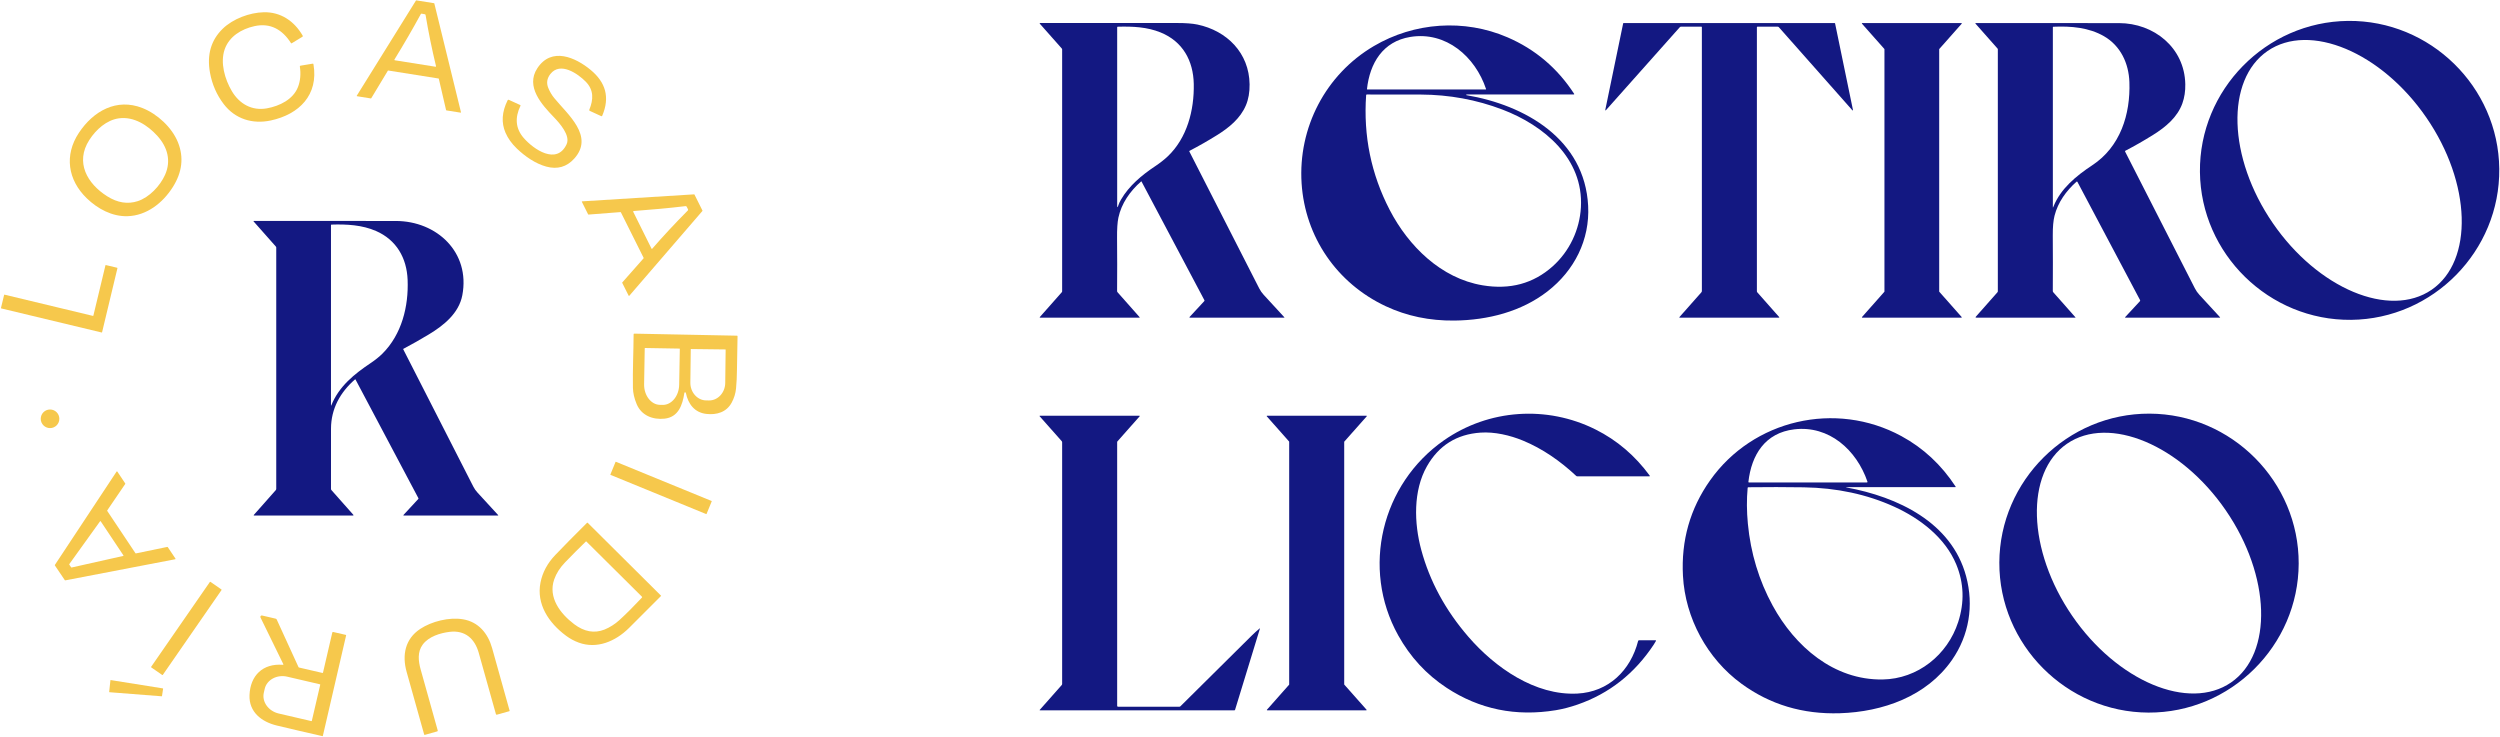
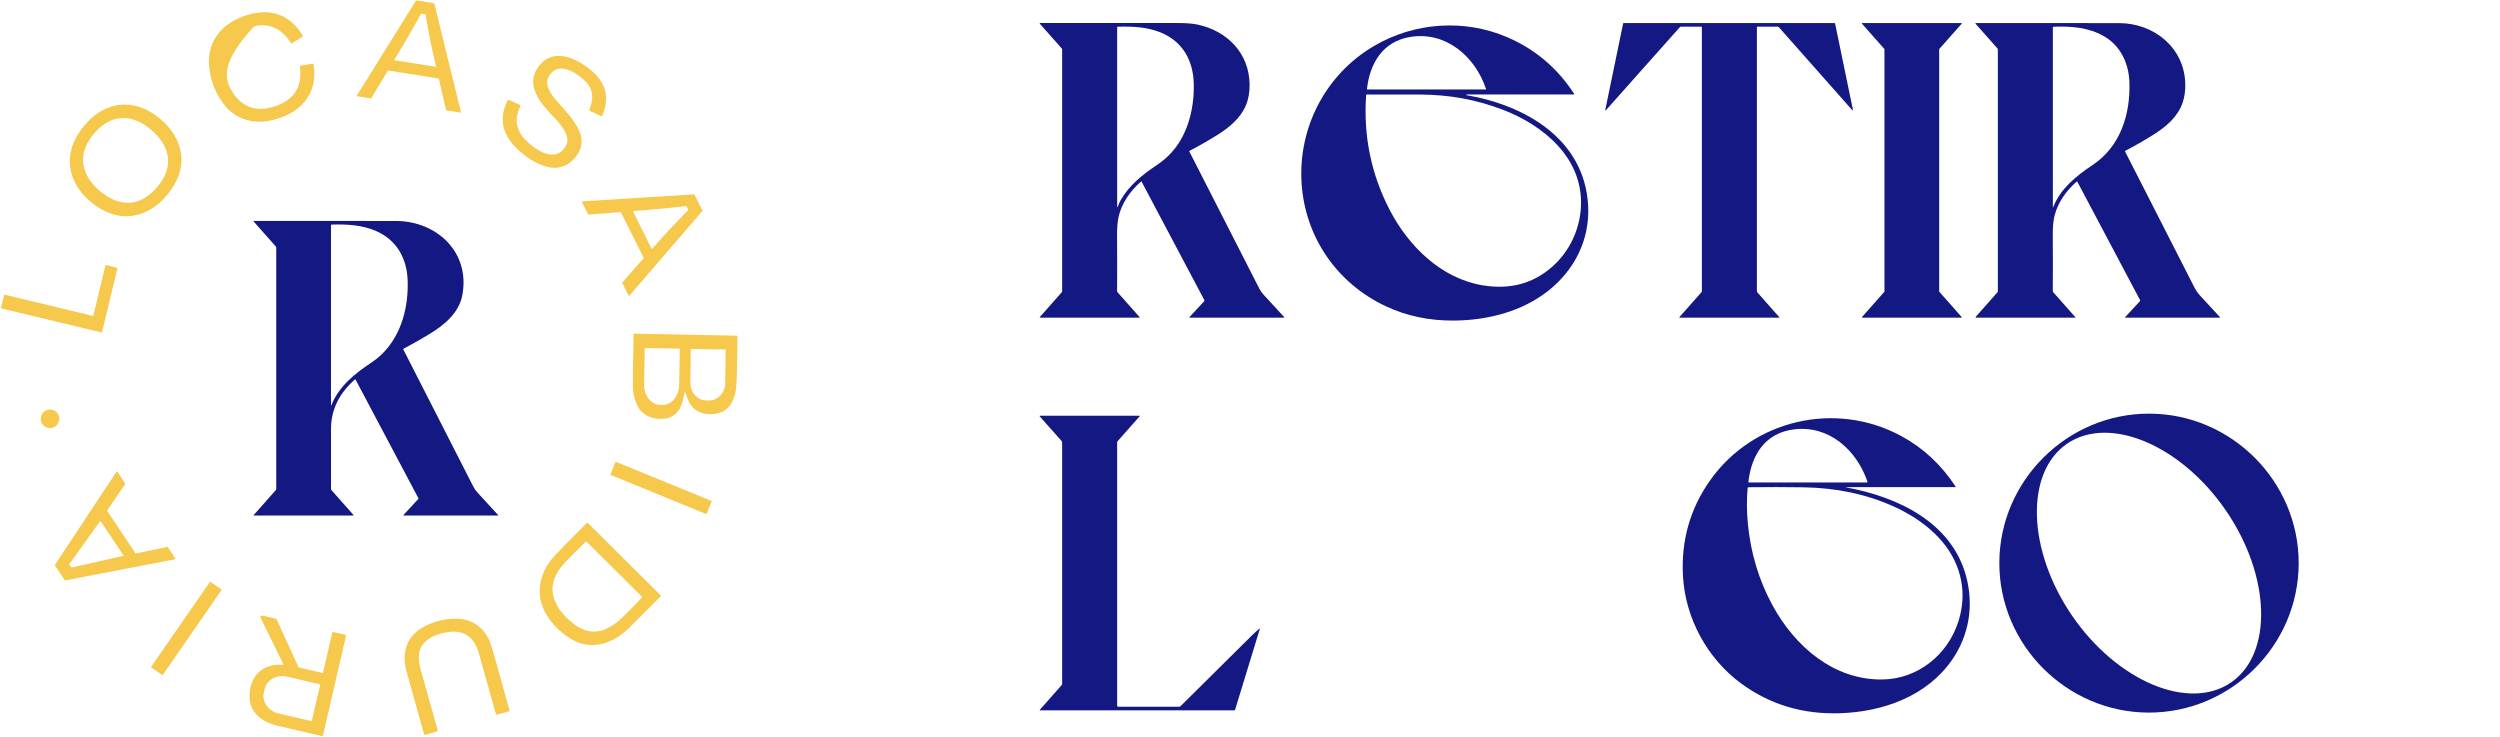
<svg xmlns="http://www.w3.org/2000/svg" width="100%" height="100%" viewBox="0 0 2249 663" xml:space="preserve" style="fill-rule:evenodd;clip-rule:evenodd;stroke-linejoin:round;stroke-miterlimit:2;">
  <path d="M394.5,70.62L349.24,63.44C349.113,63.421 348.987,63.481 348.92,63.59L333.96,88.4C333.896,88.513 333.769,88.577 333.64,88.56L321.2,86.56C321.041,86.54 320.92,86.403 320.92,86.242C320.92,86.181 320.937,86.121 320.97,86.07L374.19,0.49C374.257,0.381 374.383,0.321 374.51,0.34L390.46,2.87C390.587,2.89 390.69,2.985 390.72,3.11L414.69,100.95C414.696,100.975 414.699,101 414.699,101.025C414.699,101.201 414.555,101.345 414.379,101.345C414.359,101.345 414.339,101.344 414.32,101.34L401.56,99.31C401.433,99.29 401.33,99.195 401.3,99.07L394.76,70.86C394.73,70.735 394.627,70.64 394.5,70.62ZM379.26,12.29C378.992,12.243 378.722,12.372 378.59,12.61C371.25,26.07 363.35,39.69 354.89,53.47C354.623,53.903 354.743,54.16 355.25,54.24L391.73,60.03C392.17,60.097 392.337,59.913 392.23,59.48C388.61,44.48 385.477,29.127 382.83,13.42C382.77,13.08 382.57,12.88 382.23,12.82L379.26,12.29Z" style="fill:rgb(246,200,76);fill-rule:nonzero;" />
-   <path d="M268.11,78.17C270.217,72.663 270.76,66.543 269.74,59.81C269.692,59.474 269.925,59.156 270.26,59.1L281.24,57.28C281.667,57.207 281.917,57.383 281.99,57.81C286.72,85.48 269.04,102.9 243.62,108.37C227.23,111.89 211.55,107.13 201.24,93.61C194.933,85.323 190.827,75.937 188.92,65.45C185.98,49.283 189.807,36.07 200.4,25.81C209.58,16.91 224.53,11.3 237.33,11.02C252.46,10.7 264.65,18.85 272.3,32.08C272.547,32.493 272.463,32.827 272.05,33.08L262.42,38.94C262.2,39.073 261.911,39.006 261.78,38.79C254.05,26.64 243.29,20.32 228.81,23.54C217.12,26.14 206.13,32.81 202.1,44.46C197.96,56.42 202.23,71.26 208.56,81.97C215.34,93.45 226.63,99.88 240.03,97.48C251.58,95.41 263.82,89.39 268.11,78.17Z" style="fill:rgb(246,200,76);fill-rule:nonzero;" />
-   <path d="M2248.34,151.86C2249.12,225.624 2188.97,286.959 2115.11,287.733C2041.25,288.506 1979.83,228.444 1979.06,154.68C1978.29,80.916 2038.43,19.581 2112.29,18.807C2186.16,18.034 2247.57,78.096 2248.34,151.86ZM2187.51,260.662C2225.4,234.62 2223.26,164.713 2182.77,105.8C2182.77,105.8 2182.77,105.8 2182.77,105.8C2142.28,46.886 2077.78,19.837 2039.89,45.878C2002,71.92 2004.14,141.827 2044.63,200.74C2044.63,200.74 2044.63,200.74 2044.63,200.741C2085.12,259.654 2149.62,286.703 2187.51,260.662Z" style="fill:rgb(19,24,130);fill-rule:nonzero;" />
+   <path d="M268.11,78.17C270.217,72.663 270.76,66.543 269.74,59.81C269.692,59.474 269.925,59.156 270.26,59.1L281.24,57.28C281.667,57.207 281.917,57.383 281.99,57.81C286.72,85.48 269.04,102.9 243.62,108.37C227.23,111.89 211.55,107.13 201.24,93.61C194.933,85.323 190.827,75.937 188.92,65.45C185.98,49.283 189.807,36.07 200.4,25.81C209.58,16.91 224.53,11.3 237.33,11.02C252.46,10.7 264.65,18.85 272.3,32.08C272.547,32.493 272.463,32.827 272.05,33.08L262.42,38.94C262.2,39.073 261.911,39.006 261.78,38.79C254.05,26.64 243.29,20.32 228.81,23.54C197.96,56.42 202.23,71.26 208.56,81.97C215.34,93.45 226.63,99.88 240.03,97.48C251.58,95.41 263.82,89.39 268.11,78.17Z" style="fill:rgb(246,200,76);fill-rule:nonzero;" />
  <path d="M1026.92,163.31C1026.82,163.123 1026.69,163.1 1026.53,163.24C1016.64,171.87 1008.82,183.03 1006.12,195.76C1005.23,199.913 1004.83,206.063 1004.91,214.21C1005.06,230.003 1005.07,245.873 1004.94,261.82C1004.93,262.22 1005.06,262.573 1005.33,262.88L1025.23,285.37C1025.27,285.412 1025.29,285.465 1025.29,285.52C1025.29,285.645 1025.18,285.748 1025.06,285.75L935.72,285.75C935.207,285.75 935.12,285.56 935.46,285.18L955.16,262.92C955.387,262.66 955.5,262.353 955.5,262L955.5,44.51C955.5,44.163 955.383,43.86 955.15,43.6L935.53,21.45C935.103,20.957 935.213,20.713 935.86,20.72C976.24,20.78 1017.19,20.773 1058.71,20.7C1066.56,20.687 1072.7,21.143 1077.14,22.07C1103.85,27.65 1123.75,47.74 1124.13,75.82C1124.23,83.027 1123.12,89.357 1120.79,94.81C1115.71,106.71 1105.53,114.91 1094.74,121.63C1086.66,126.663 1078.46,131.343 1070.14,135.67C1070.14,135.671 1070.14,135.672 1070.14,135.672C1069.91,135.787 1069.82,136.07 1069.94,136.3C1091.49,178.473 1112.43,219.517 1132.78,259.43C1133.85,261.53 1135.19,263.453 1136.8,265.2C1142.94,271.82 1149.15,278.567 1155.42,285.44C1155.45,285.474 1155.48,285.521 1155.48,285.57C1155.48,285.669 1155.39,285.75 1155.3,285.75C1155.29,285.75 1155.29,285.75 1155.29,285.75L1070.46,285.75C1069.89,285.75 1069.79,285.54 1070.18,285.12L1083.37,270.89C1083.58,270.671 1083.62,270.336 1083.48,270.06L1026.92,163.31ZM1044.07,29.18C1031.97,24.25 1019.06,23.66 1005.52,24.03C1005.18,24.043 1005.01,24.22 1005.01,24.56C1005,78.12 1005,131.423 1005.01,184.47C1005.01,187.003 1005.37,187.057 1006.1,184.63C1006.54,183.183 1007.36,181.43 1008.57,179.37C1015.69,167.22 1026.98,157.66 1038.9,149.73C1043.53,146.65 1047.44,143.583 1050.64,140.53C1067.81,124.15 1074.4,99.3 1073.91,75.5C1073.48,54.63 1064.06,37.32 1044.07,29.18Z" style="fill:rgb(19,24,130);fill-rule:nonzero;" />
  <path d="M1530.5,24L1512.2,24C1511.78,24 1511.43,24.157 1511.15,24.47L1444.98,98.82C1444.23,99.667 1443.97,99.533 1444.2,98.42L1460.21,20.99C1460.24,20.852 1460.36,20.752 1460.5,20.75L1650.42,20.75C1650.62,20.75 1650.8,20.893 1650.84,21.09L1666.84,98.51C1667.06,99.57 1666.81,99.693 1666.1,98.88L1600.24,24.46C1599.97,24.153 1599.62,24 1599.21,24L1581,24C1580.73,24 1580.5,24.226 1580.5,24.5L1580.5,261.95C1580.5,262.357 1580.63,262.713 1580.9,263.02L1600.53,285.21C1600.84,285.57 1600.76,285.75 1600.28,285.75L1511.01,285.75C1511.01,285.75 1511.01,285.75 1511.01,285.75C1510.85,285.75 1510.73,285.624 1510.73,285.47C1510.73,285.4 1510.75,285.332 1510.8,285.28L1530.53,263C1530.84,262.652 1531.01,262.204 1531.01,261.74L1531,24.5C1531,24.167 1530.83,24 1530.5,24Z" style="fill:rgb(19,24,130);fill-rule:nonzero;" />
  <path d="M1695.25,262.26L1695.25,44.27C1695.25,44.189 1695.22,44.111 1695.17,44.05L1675.01,21.3C1674.96,21.24 1674.93,21.161 1674.93,21.08C1674.93,20.901 1675.07,20.753 1675.25,20.75L1764.51,20.75C1764.69,20.753 1764.83,20.901 1764.83,21.08C1764.83,21.161 1764.8,21.24 1764.75,21.3L1744.58,44.08C1744.53,44.141 1744.5,44.219 1744.5,44.3L1744.5,262.23C1744.5,262.311 1744.53,262.389 1744.58,262.45L1764.71,285.2C1764.76,285.26 1764.79,285.339 1764.79,285.42C1764.79,285.599 1764.65,285.747 1764.47,285.75L1675.3,285.75C1675.12,285.747 1674.98,285.599 1674.98,285.42C1674.98,285.339 1675.01,285.26 1675.06,285.2L1695.17,262.48C1695.22,262.419 1695.25,262.341 1695.25,262.26Z" style="fill:rgb(19,24,130);fill-rule:nonzero;" />
  <path d="M1868,163.49C1858.7,171.73 1851.32,182.04 1848.27,194.01C1847.16,198.377 1846.63,204.297 1846.68,211.77C1846.8,228.043 1846.81,244.717 1846.7,261.79C1846.7,262.202 1846.85,262.6 1847.12,262.91L1867.09,285.48C1867.12,285.51 1867.13,285.549 1867.13,285.59C1867.13,285.678 1867.06,285.75 1866.97,285.75C1866.97,285.75 1866.97,285.75 1866.97,285.75L1777.99,285.75C1777.14,285.75 1777,285.433 1777.56,284.8L1796.9,262.93C1797.13,262.67 1797.25,262.367 1797.25,262.02L1797.25,44.26C1797.25,44.086 1797.19,43.916 1797.07,43.78L1777.1,21.2C1777.06,21.151 1777.03,21.086 1777.03,21.02C1777.03,20.872 1777.15,20.751 1777.3,20.75C1820.65,20.723 1863.65,20.737 1906.28,20.79C1937.6,20.83 1965.21,42.76 1965.89,75.7C1966.02,81.947 1965.15,87.713 1963.26,93C1958.81,105.46 1948.23,114.31 1936.95,121.34C1928.56,126.58 1920.24,131.337 1911.99,135.61C1911.8,135.706 1911.68,135.899 1911.68,136.108C1911.68,136.2 1911.71,136.289 1911.75,136.37C1932.56,177.143 1953.46,218.11 1974.45,259.27C1975.58,261.49 1976.94,263.46 1978.54,265.18C1984.82,271.94 1991.02,278.683 1997.15,285.41C1997.19,285.447 1997.21,285.498 1997.21,285.55C1997.21,285.66 1997.12,285.75 1997.01,285.75C1997.01,285.75 1997,285.75 1997,285.75L1912,285.75C1911.97,285.75 1911.93,285.743 1911.9,285.731C1911.75,285.675 1911.68,285.516 1911.73,285.378C1911.75,285.345 1911.77,285.315 1911.79,285.29L1925.07,270.97C1925.34,270.663 1925.39,270.33 1925.2,269.97L1868.86,163.64C1868.64,163.227 1868.35,163.177 1868,163.49ZM1847.38,185.62C1853.71,169.9 1867.5,158.35 1882.21,148.66C1907.51,131.99 1916.6,102.88 1915.61,73.9C1915.04,57.07 1907.72,41.22 1892.76,32.59C1879.11,24.72 1863.17,23.36 1847.21,24.06C1846.9,24.073 1846.75,24.233 1846.75,24.54L1846.75,186.44C1846.75,186.807 1846.83,186.827 1846.99,186.5C1847.13,186.213 1847.26,185.92 1847.38,185.62Z" style="fill:rgb(19,24,130);fill-rule:nonzero;" />
  <path d="M1319.07,85.26L1319.05,85.52C1319.04,85.56 1319.06,85.583 1319.1,85.59C1372,94.53 1425.62,125.16 1428.7,185.21C1430.28,215.82 1416.3,243.34 1392.23,262.05C1368.75,280.31 1338.57,288.05 1308.35,288.38C1286.06,288.627 1265.47,284.32 1246.58,275.46C1202.71,254.87 1174.01,213.24 1170.91,164.82C1167.71,114.89 1192.46,67.06 1235.86,41.48C1272.23,20.04 1317.21,16.78 1356.13,33.57C1381.08,44.337 1401.08,61.287 1416.11,84.42C1416.15,84.48 1416.17,84.549 1416.17,84.62C1416.17,84.827 1416,84.998 1415.79,85L1319.34,85.01C1319.17,85.01 1319.08,85.093 1319.07,85.26ZM1268.67,33.23C1243.96,37.28 1232.27,56.86 1229.72,80.17C1229.72,80.177 1229.72,80.185 1229.72,80.192C1229.71,80.351 1229.84,80.49 1230,80.499C1230.01,80.5 1230.01,80.5 1230.02,80.5L1336.55,80.5C1336.55,80.5 1336.55,80.5 1336.56,80.5C1336.73,80.5 1336.87,80.36 1336.87,80.19C1336.87,80.156 1336.86,80.122 1336.85,80.09C1327.18,51.03 1300.9,27.96 1268.67,33.23ZM1333.76,256.67C1358.43,260.777 1379.43,255.093 1396.76,239.62C1411.97,226.04 1421.06,206.65 1422.19,186.5C1424.66,142.53 1388.81,112.73 1351.52,98.54C1328.24,89.68 1303.79,85.187 1278.16,85.06C1262.42,84.98 1246.23,84.963 1229.59,85.01C1229.21,85.01 1229.01,85.197 1228.98,85.57C1226.41,122.263 1233.48,156.69 1250.17,188.85C1267.05,221.38 1296.33,250.43 1333.76,256.67Z" style="fill:rgb(19,24,130);fill-rule:nonzero;" />
  <path d="M456.61,90.31C456.89,89.75 457.31,89.6 457.87,89.86L467.97,94.49C468.151,94.57 468.268,94.75 468.268,94.947C468.268,95.021 468.251,95.093 468.22,95.16C462.953,106.093 463.893,115.713 471.04,124.02C479.93,134.33 500.87,148.79 509.72,129.76C513.36,121.92 503.42,110.8 498.37,105.54C487.53,94.25 472.46,77.97 483.42,61.33C496.17,41.99 517.66,51.57 531.34,62.89C544.8,74.04 548.87,87.44 541.77,104.11C541.583,104.55 541.27,104.67 540.83,104.47L530.5,99.71C530.14,99.543 529.972,99.118 530.12,98.75C533.97,89.51 534.22,80.9 526.95,73.5C519.85,66.27 504.01,55.22 495.12,66.58C492.053,70.5 491.42,74.667 493.22,79.08C494.587,82.453 496.383,85.503 498.61,88.23C510.67,103.01 534.82,122.49 516.57,142.7C509.797,150.193 501.417,152.583 491.43,149.87C481.67,147.22 472.27,140.65 465,133.68C460.353,129.233 456.93,124.457 454.73,119.35C450.85,110.37 451.477,100.69 456.61,90.31Z" style="fill:rgb(246,200,76);fill-rule:nonzero;" />
  <path d="M128.13,97.18C141.38,102.41 154.78,114.6 160.18,128.25C165.46,141.577 163.9,154.907 155.5,168.24C146.49,182.54 131.95,194.03 114.61,194.49C100.85,194.85 87.92,187.91 78.07,178.39C61.04,161.91 57.62,139.64 70.97,119.49C83.96,99.91 104.84,88.01 128.13,97.18ZM107.05,106.44C95.91,107.94 86.39,116.51 80.34,125.93C67.37,146.14 78.54,165.31 96.47,176.6C105.723,182.427 114.85,183.883 123.85,180.97C134.33,177.57 144.04,167.22 148.49,157.26C154.14,144.61 150.68,132.35 141.65,122.34C132.84,112.56 120.34,104.65 107.05,106.44Z" style="fill:rgb(246,200,76);fill-rule:nonzero;" />
  <path d="M558.23,190.8L529.39,193.03C529.265,193.039 529.146,192.972 529.09,192.86L523.45,181.58C523.428,181.536 523.416,181.488 523.416,181.44C523.416,181.276 523.546,181.139 523.71,181.13L624.45,174.84C624.571,174.835 624.685,174.901 624.74,175.01L631.94,189.44C631.996,189.551 631.98,189.685 631.9,189.78L566.07,266.12C566.011,266.186 565.927,266.224 565.838,266.224C565.72,266.224 565.612,266.156 565.56,266.05L559.74,254.44C559.682,254.325 559.702,254.185 559.79,254.09L578.98,232.36C579.068,232.265 579.088,232.125 579.03,232.01L558.53,190.97C558.474,190.858 558.355,190.791 558.23,190.8ZM616.66,185.44C601.65,187.27 585.96,188.59 570.1,189.83C570.067,189.833 570.034,189.838 570.002,189.847C569.722,189.925 569.557,190.224 569.636,190.509C569.645,190.54 569.656,190.571 569.67,190.6L586.13,223.71C586.14,223.731 586.153,223.752 586.167,223.77C586.282,223.918 586.5,223.942 586.652,223.825C586.669,223.811 586.685,223.796 586.7,223.78C596.753,212.22 607.427,200.757 618.72,189.39C619.06,189.05 619.12,188.667 618.9,188.24L617.79,186.04C617.557,185.573 617.18,185.373 616.66,185.44Z" style="fill:rgb(246,200,76);fill-rule:nonzero;" />
  <path d="M319.34,341.33C306.05,352.95 297.8,367.67 297.77,385.74C297.743,403.48 297.74,421.52 297.76,439.86C297.76,440.228 297.892,440.58 298.13,440.85L317.91,463.18C317.968,463.243 318,463.325 318,463.41C318,463.597 317.846,463.75 317.66,463.75C317.656,463.75 317.653,463.75 317.65,463.75L228.5,463.75C228.499,463.75 228.497,463.75 228.496,463.75C228.342,463.75 228.216,463.624 228.216,463.47C228.216,463.4 228.242,463.332 228.29,463.28L248.04,440.97C248.343,440.629 248.51,440.191 248.51,439.74L248.51,222.72C248.51,222.373 248.393,222.067 248.16,221.8L228.12,199.17C228.077,199.124 228.053,199.063 228.053,199C228.053,198.863 228.166,198.75 228.303,198.75C228.305,198.75 228.308,198.75 228.31,198.75C271.71,198.73 314.297,198.743 356.07,198.79C393.11,198.84 423.19,227.08 415.91,265.57C412.84,281.8 399.2,292.74 385.81,300.83C378.163,305.443 370.52,309.77 362.88,313.81C362.731,313.891 362.673,314.076 362.75,314.22C383.657,355.167 404.653,396.31 425.74,437.65C426.773,439.683 428.06,441.527 429.6,443.18C435.96,449.993 442.157,456.74 448.19,463.42C448.221,463.456 448.238,463.502 448.238,463.55C448.238,463.659 448.149,463.749 448.04,463.75L363.23,463.75C362.763,463.75 362.687,463.58 363,463.24L376.3,448.86C376.493,448.647 376.523,448.417 376.39,448.17L319.83,341.42C319.703,341.187 319.54,341.157 319.34,341.33ZM338.27,207.8C325.87,202.38 311.99,201.6 298.24,202.05C297.913,202.057 297.75,202.223 297.75,202.55L297.75,364.53C297.75,365.097 297.857,365.117 298.07,364.59C304.97,347.44 318.88,336.42 333.39,326.66C337.657,323.793 341.227,320.927 344.1,318.06C361.39,300.79 367.64,275.72 366.7,251.78C365.92,231.92 356.53,215.78 338.27,207.8Z" style="fill:rgb(19,24,130);fill-rule:nonzero;" />
  <path d="M84,283.91L94.85,238.72C94.894,238.534 95.084,238.417 95.27,238.46L105.38,240.87C105.566,240.914 105.683,241.104 105.64,241.29L91.84,298.85C91.796,299.036 91.606,299.153 91.42,299.11L1.14,277.46C0.954,277.416 0.837,277.226 0.88,277.04L3.69,265.35C3.734,265.164 3.924,265.047 4.11,265.09L83.58,284.17C83.766,284.213 83.956,284.096 84,283.91Z" style="fill:rgb(246,200,76);fill-rule:nonzero;" />
  <path d="M615.67,353.43C613.99,364.35 610.32,375.3 597.79,376.63C587.28,377.75 577.05,373.8 572.75,363.56C570.59,358.4 569.467,353.51 569.38,348.89C569.08,333.16 569.91,316.49 570,300.73C570,300.33 570.2,300.133 570.6,300.14L663,301.98C663.333,301.987 663.5,302.17 663.5,302.53C663.42,312.43 663.06,322.11 662.98,332.15C662.933,338.517 662.653,344.3 662.14,349.5C661.707,353.933 660.393,358.177 658.2,362.23C653.51,370.88 644.67,373.42 635.42,372.36C624.85,371.16 619.05,363.42 617.01,353.53C616.943,353.203 616.747,353.013 616.42,352.96C616.32,352.947 616.223,352.947 616.13,352.96C615.863,353 615.71,353.157 615.67,353.43ZM611.27,313.6L580.3,313.06C580.297,313.06 580.293,313.06 580.29,313.06C580.131,313.06 580,313.191 580,313.35C580,313.35 580,313.35 580,313.35L579.44,345.64C579.265,355.683 585.679,364.061 593.648,364.2C593.649,364.2 593.649,364.2 593.65,364.2L596.15,364.25C604.119,364.384 610.817,356.232 610.99,346.19L611.56,313.9C611.56,313.897 611.56,313.893 611.56,313.89C611.56,313.731 611.429,313.6 611.27,313.6C611.27,313.6 611.27,313.6 611.27,313.6ZM652.55,314.36L621.65,313.98C621.518,313.98 621.41,314.088 621.41,314.22L621.04,344.18C620.936,352.878 627.325,360.114 635.195,360.21C635.197,360.21 635.198,360.21 635.2,360.21L637.88,360.24C645.749,360.335 652.312,353.257 652.42,344.56L652.79,314.6C652.79,314.468 652.682,314.36 652.55,314.36Z" style="fill:rgb(246,200,76);fill-rule:nonzero;" />
  <circle cx="45.02" cy="376.75" r="8.37" style="fill:rgb(246,200,76);" />
-   <path d="M1418.95,623.94C1447.12,622.5 1466.87,603.1 1473.65,576.63C1473.76,576.21 1474.03,576 1474.46,576L1489.32,576C1489.79,576 1489.91,576.207 1489.68,576.62C1489.05,577.753 1488.39,578.853 1487.69,579.92C1470.46,605.967 1447.66,623.923 1419.28,633.79C1412.46,636.157 1405.92,637.857 1399.67,638.89C1363.62,644.81 1330.88,638.11 1301.45,618.79C1283.19,606.803 1268.63,591.023 1257.76,571.45C1224.32,511.2 1242.84,435.26 1298.98,396.11C1339.22,368.04 1391.6,364.46 1435.42,386.4C1454.65,396.027 1470.87,409.85 1484.08,427.87C1484.38,428.29 1484.27,428.5 1483.76,428.5L1418.94,428.5C1418.55,428.5 1418.17,428.35 1417.89,428.08C1403.67,414.77 1387.54,403.55 1370.06,396.36C1358.27,391.5 1344.45,388.33 1331.9,389.18C1310.41,390.647 1294.33,400.733 1283.68,419.44C1271.18,441.42 1272.11,470.7 1278.52,494.51C1286.15,522.87 1300.31,549.003 1321.01,572.91C1344.93,600.53 1380.99,625.87 1418.95,623.94Z" style="fill:rgb(19,24,130);fill-rule:nonzero;" />
  <path d="M2067.9,507.05L2067.9,507.05C2067.64,580.818 2006.65,641.307 1932.78,641.049L1932.78,641.049C1858.91,640.791 1798.34,579.878 1798.6,506.11L1798.6,506.11C1798.86,432.342 1859.85,371.853 1933.72,372.111L1933.72,372.111C2007.59,372.369 2068.16,433.282 2067.9,507.05ZM2007.05,613.955C2044.94,587.914 2042.8,518.014 2002.32,459.109C2002.32,459.109 2002.32,459.109 2002.32,459.109C1961.84,400.205 1897.34,373.163 1859.45,399.205C1859.45,399.205 1859.45,399.205 1859.45,399.205C1821.56,425.246 1823.7,495.146 1864.18,554.051C1864.18,554.051 1864.18,554.051 1864.18,554.051C1904.66,612.955 1969.16,639.997 2007.05,613.955C2007.05,613.955 2007.05,613.955 2007.05,613.955Z" style="fill:rgb(19,24,130);fill-rule:nonzero;" />
  <path d="M1005.75,635.75L1061.01,635.75C1061.35,635.75 1061.64,635.63 1061.89,635.39C1083.64,613.943 1104.99,592.787 1125.92,571.92C1128.23,569.613 1130.64,567.423 1133.16,565.35C1133.43,565.123 1133.52,565.18 1133.42,565.52L1111.07,638.53C1110.97,638.843 1110.76,639 1110.44,639L935.45,639C935.341,638.999 935.252,638.909 935.252,638.8C935.252,638.752 935.269,638.706 935.3,638.67L955.1,616.3C955.367,615.993 955.5,615.637 955.5,615.23L955.5,397.93C955.5,397.51 955.36,397.14 955.08,396.82L935.27,374.48C935.224,374.427 935.199,374.36 935.199,374.29C935.199,374.134 935.324,374.005 935.48,374L1025.01,374C1025.17,374.002 1025.31,374.137 1025.31,374.3C1025.31,374.374 1025.28,374.445 1025.23,374.5L1005.28,397.03C1005.09,397.237 1005,397.48 1005,397.76L1005,635C1005,635.5 1005.25,635.75 1005.75,635.75Z" style="fill:rgb(19,24,130);fill-rule:nonzero;" />
-   <path d="M1209.33,615.88L1229.35,638.47C1229.4,638.528 1229.43,638.603 1229.43,638.68C1229.43,638.855 1229.29,638.999 1229.11,639L1139.98,639C1139.81,638.999 1139.66,638.855 1139.66,638.68C1139.66,638.603 1139.69,638.528 1139.74,638.47L1159.67,615.97C1159.72,615.912 1159.75,615.837 1159.75,615.76L1159.75,397.39C1159.75,397.313 1159.72,397.238 1159.67,397.18L1139.61,374.54C1139.56,374.482 1139.53,374.407 1139.53,374.33C1139.53,374.155 1139.67,374.011 1139.85,374.01L1229.27,373.99C1229.44,373.991 1229.59,374.135 1229.59,374.31C1229.59,374.387 1229.56,374.462 1229.51,374.52L1209.33,397.28C1209.28,397.338 1209.25,397.413 1209.25,397.49L1209.25,615.67C1209.25,615.747 1209.28,615.822 1209.33,615.88Z" style="fill:rgb(19,24,130);fill-rule:nonzero;" />
  <path d="M1661.24,438.53C1706.94,446.98 1755.6,469.69 1768.7,518.35C1775.78,544.65 1771.47,571.53 1755.92,593.83C1733.17,626.46 1693.76,640.41 1655.11,641.63C1621.8,642.69 1592.3,633.837 1566.62,615.07C1535.81,592.56 1516.04,556.08 1513.99,518.05C1512.27,486.243 1520.4,457.613 1538.39,432.16C1576.97,377.54 1651.26,360.18 1710.48,392.32C1730.19,403.013 1746.44,418.14 1759.25,437.7C1759.49,438.067 1759.39,438.25 1758.95,438.25L1661.26,438.24C1660.22,438.24 1660.21,438.337 1661.24,438.53ZM1614.16,386.23C1587.85,389.36 1575.61,409.2 1572.86,433.51C1572.83,433.837 1572.97,434 1573.3,434L1679.47,434C1679.95,434 1680.11,433.773 1679.96,433.32C1670.18,404.74 1645.43,382.52 1614.16,386.23ZM1594.67,544.77C1614.67,581.42 1649.56,611.96 1693.61,611.26C1725.14,610.76 1752,589.24 1761.59,559.57C1767.33,541.803 1766.76,524.563 1759.89,507.85C1749.98,483.78 1727.29,466.39 1704.03,455.83C1679.44,444.67 1652.3,438.857 1622.6,438.39C1606.4,438.137 1589.8,438.117 1572.79,438.33C1572.42,438.33 1572.22,438.517 1572.19,438.89C1571.24,449.123 1571.31,459.873 1572.38,471.14C1574.9,497.6 1582.33,522.143 1594.67,544.77Z" style="fill:rgb(19,24,130);fill-rule:nonzero;" />
  <g transform="matrix(0.925,0.379,-0.379,0.925,594.68,438.94)">
    <path d="M46.77,-6.11C46.77,-6.253 46.653,-6.37 46.51,-6.37L-46.51,-6.37C-46.653,-6.37 -46.77,-6.253 -46.77,-6.11L-46.77,6.11C-46.77,6.253 -46.653,6.37 -46.51,6.37L46.51,6.37C46.653,6.37 46.77,6.253 46.77,6.11L46.77,-6.11Z" style="fill:rgb(246,200,76);" />
  </g>
  <path d="M150.9,492.16L157.85,502.53C157.891,502.591 157.913,502.663 157.913,502.736C157.913,502.914 157.785,503.068 157.61,503.1L58.71,522.1C58.565,522.131 58.415,522.071 58.33,521.95L49.35,508.64C49.268,508.516 49.268,508.354 49.35,508.23L104.9,424.2C104.968,424.095 105.085,424.032 105.21,424.032C105.335,424.032 105.452,424.095 105.52,424.2L112.67,434.92C112.757,435.046 112.757,435.214 112.67,435.34L96.45,459.18C96.363,459.306 96.363,459.474 96.45,459.6L121.86,497.69C121.942,497.815 122.093,497.879 122.24,497.85L150.52,492C150.667,491.971 150.818,492.035 150.9,492.16ZM62.31,507.51C62.226,507.63 62.226,507.79 62.31,507.91L64,510.39C64.078,510.508 64.221,510.568 64.36,510.54L110.8,500.13C110.96,500.095 111.075,499.952 111.075,499.788C111.075,499.721 111.056,499.656 111.02,499.6L90.6,468.97C90.535,468.871 90.425,468.811 90.307,468.811C90.193,468.811 90.085,468.867 90.02,468.96L62.31,507.51Z" style="fill:rgb(246,200,76);fill-rule:nonzero;" />
  <path d="M520.57,578.07C516.53,576.583 512.75,574.537 509.23,571.93C493.57,560.34 482.33,543.38 486.25,523.92C488.07,514.867 492.493,506.657 499.52,499.29C506.693,491.763 516.213,482.113 528.08,470.34C528.293,470.127 528.507,470.127 528.72,470.34L594.63,535.84C594.743,535.947 594.743,536.057 594.63,536.17C585.097,545.81 575.487,555.417 565.8,564.99C553.68,576.96 537.04,584.12 520.57,578.07ZM498.54,521.3C492.94,537.45 503.95,551.99 516.47,561.47C525.557,568.343 534.66,569.977 543.78,566.37C548.65,564.43 553.52,561.23 557.37,557.69C563.543,552.037 570.25,545.337 577.49,537.59C577.75,537.31 577.747,537.037 577.48,536.77L527.46,487.12C527.327,486.993 527.193,486.993 527.06,487.12C520.76,493.24 514.517,499.507 508.33,505.92C503.697,510.727 500.433,515.853 498.54,521.3Z" style="fill:rgb(246,200,76);fill-rule:nonzero;" />
  <g transform="matrix(0.822,0.569,-0.569,0.822,167.63,565.33)">
    <path d="M6.38,-46.4C6.38,-46.621 6.201,-46.8 5.98,-46.8L-5.98,-46.8C-6.201,-46.8 -6.38,-46.621 -6.38,-46.4L-6.38,46.4C-6.38,46.621 -6.201,46.8 -5.98,46.8L5.98,46.8C6.201,46.8 6.38,46.621 6.38,46.4L6.38,-46.4Z" style="fill:rgb(246,200,76);" />
  </g>
  <path d="M254.82,597.37L234.35,555.51C234.288,555.38 234.248,555.241 234.232,555.098C234.154,554.4 234.659,553.762 235.352,553.685C235.495,553.668 235.64,553.677 235.78,553.71L248.03,556.56C248.45,556.66 248.75,556.907 248.93,557.3L268.55,600.17C268.626,600.328 268.773,600.445 268.95,600.49L290.01,605.37C290.323,605.443 290.517,605.323 290.59,605.01L298.94,569.01C299.023,568.665 299.375,568.449 299.72,568.53L311.05,571.14C311.238,571.185 311.372,571.355 311.372,571.549C311.372,571.583 311.368,571.617 311.36,571.65L290.45,661.93C290.39,662.183 290.233,662.28 289.98,662.22C276.433,659.16 262.77,655.977 248.99,652.67C235.49,649.43 223.83,640.63 224.45,625.28C225.17,607.71 236.39,596.68 254.35,598.06C254.91,598.107 255.067,597.877 254.82,597.37ZM280.53,648.42L288.07,616.03C288.113,615.833 287.987,615.634 287.79,615.59L258.39,608.74C258.388,608.739 258.385,608.739 258.383,608.738C249.171,606.595 240.038,611.505 238.151,619.616C238.151,619.617 238.15,619.619 238.15,619.62L237.33,623.17C235.444,631.28 241.47,639.716 250.68,641.86L280.08,648.7C280.109,648.707 280.139,648.711 280.169,648.711C280.342,648.711 280.493,648.589 280.53,648.42Z" style="fill:rgb(246,200,76);fill-rule:nonzero;" />
  <path d="M430.7,587.38C427.08,574.44 418.32,566.74 404.51,568.41C395.91,569.46 385.64,572.65 380.3,579.83C375.39,586.43 376.32,594.69 378.4,602.17C383.567,620.737 388.693,639.053 393.78,657.12C393.9,657.56 393.743,657.84 393.31,657.96L382.27,661.08C381.903,661.18 381.667,661.047 381.56,660.68C375.827,640.273 370.57,621.507 365.79,604.38C361.59,589.31 364.39,574.73 378.13,565.71C388.25,559.05 404.05,554.97 416.65,557.14C430.43,559.51 438.98,569.79 442.68,582.97C448.033,602.05 453.293,620.847 458.46,639.36C458.511,639.538 458.408,639.727 458.23,639.78L446.95,642.94C446.95,642.94 446.95,642.94 446.949,642.94C446.606,643.035 446.246,642.835 446.152,642.497C446.151,642.495 446.151,642.492 446.15,642.49C440.897,623.763 435.747,605.393 430.7,587.38Z" style="fill:rgb(246,200,76);fill-rule:nonzero;" />
-   <path d="M145.38,626.38L98.51,622.72C98.345,622.706 98.217,622.566 98.217,622.401C98.217,622.387 98.218,622.374 98.22,622.36L99.32,612.08C99.338,611.919 99.476,611.796 99.638,611.796C99.655,611.796 99.673,611.797 99.69,611.8L146.46,619.28C146.628,619.31 146.744,619.471 146.72,619.64L145.73,626.11C145.704,626.278 145.549,626.398 145.38,626.38Z" style="fill:rgb(246,200,76);fill-rule:nonzero;" />
</svg>